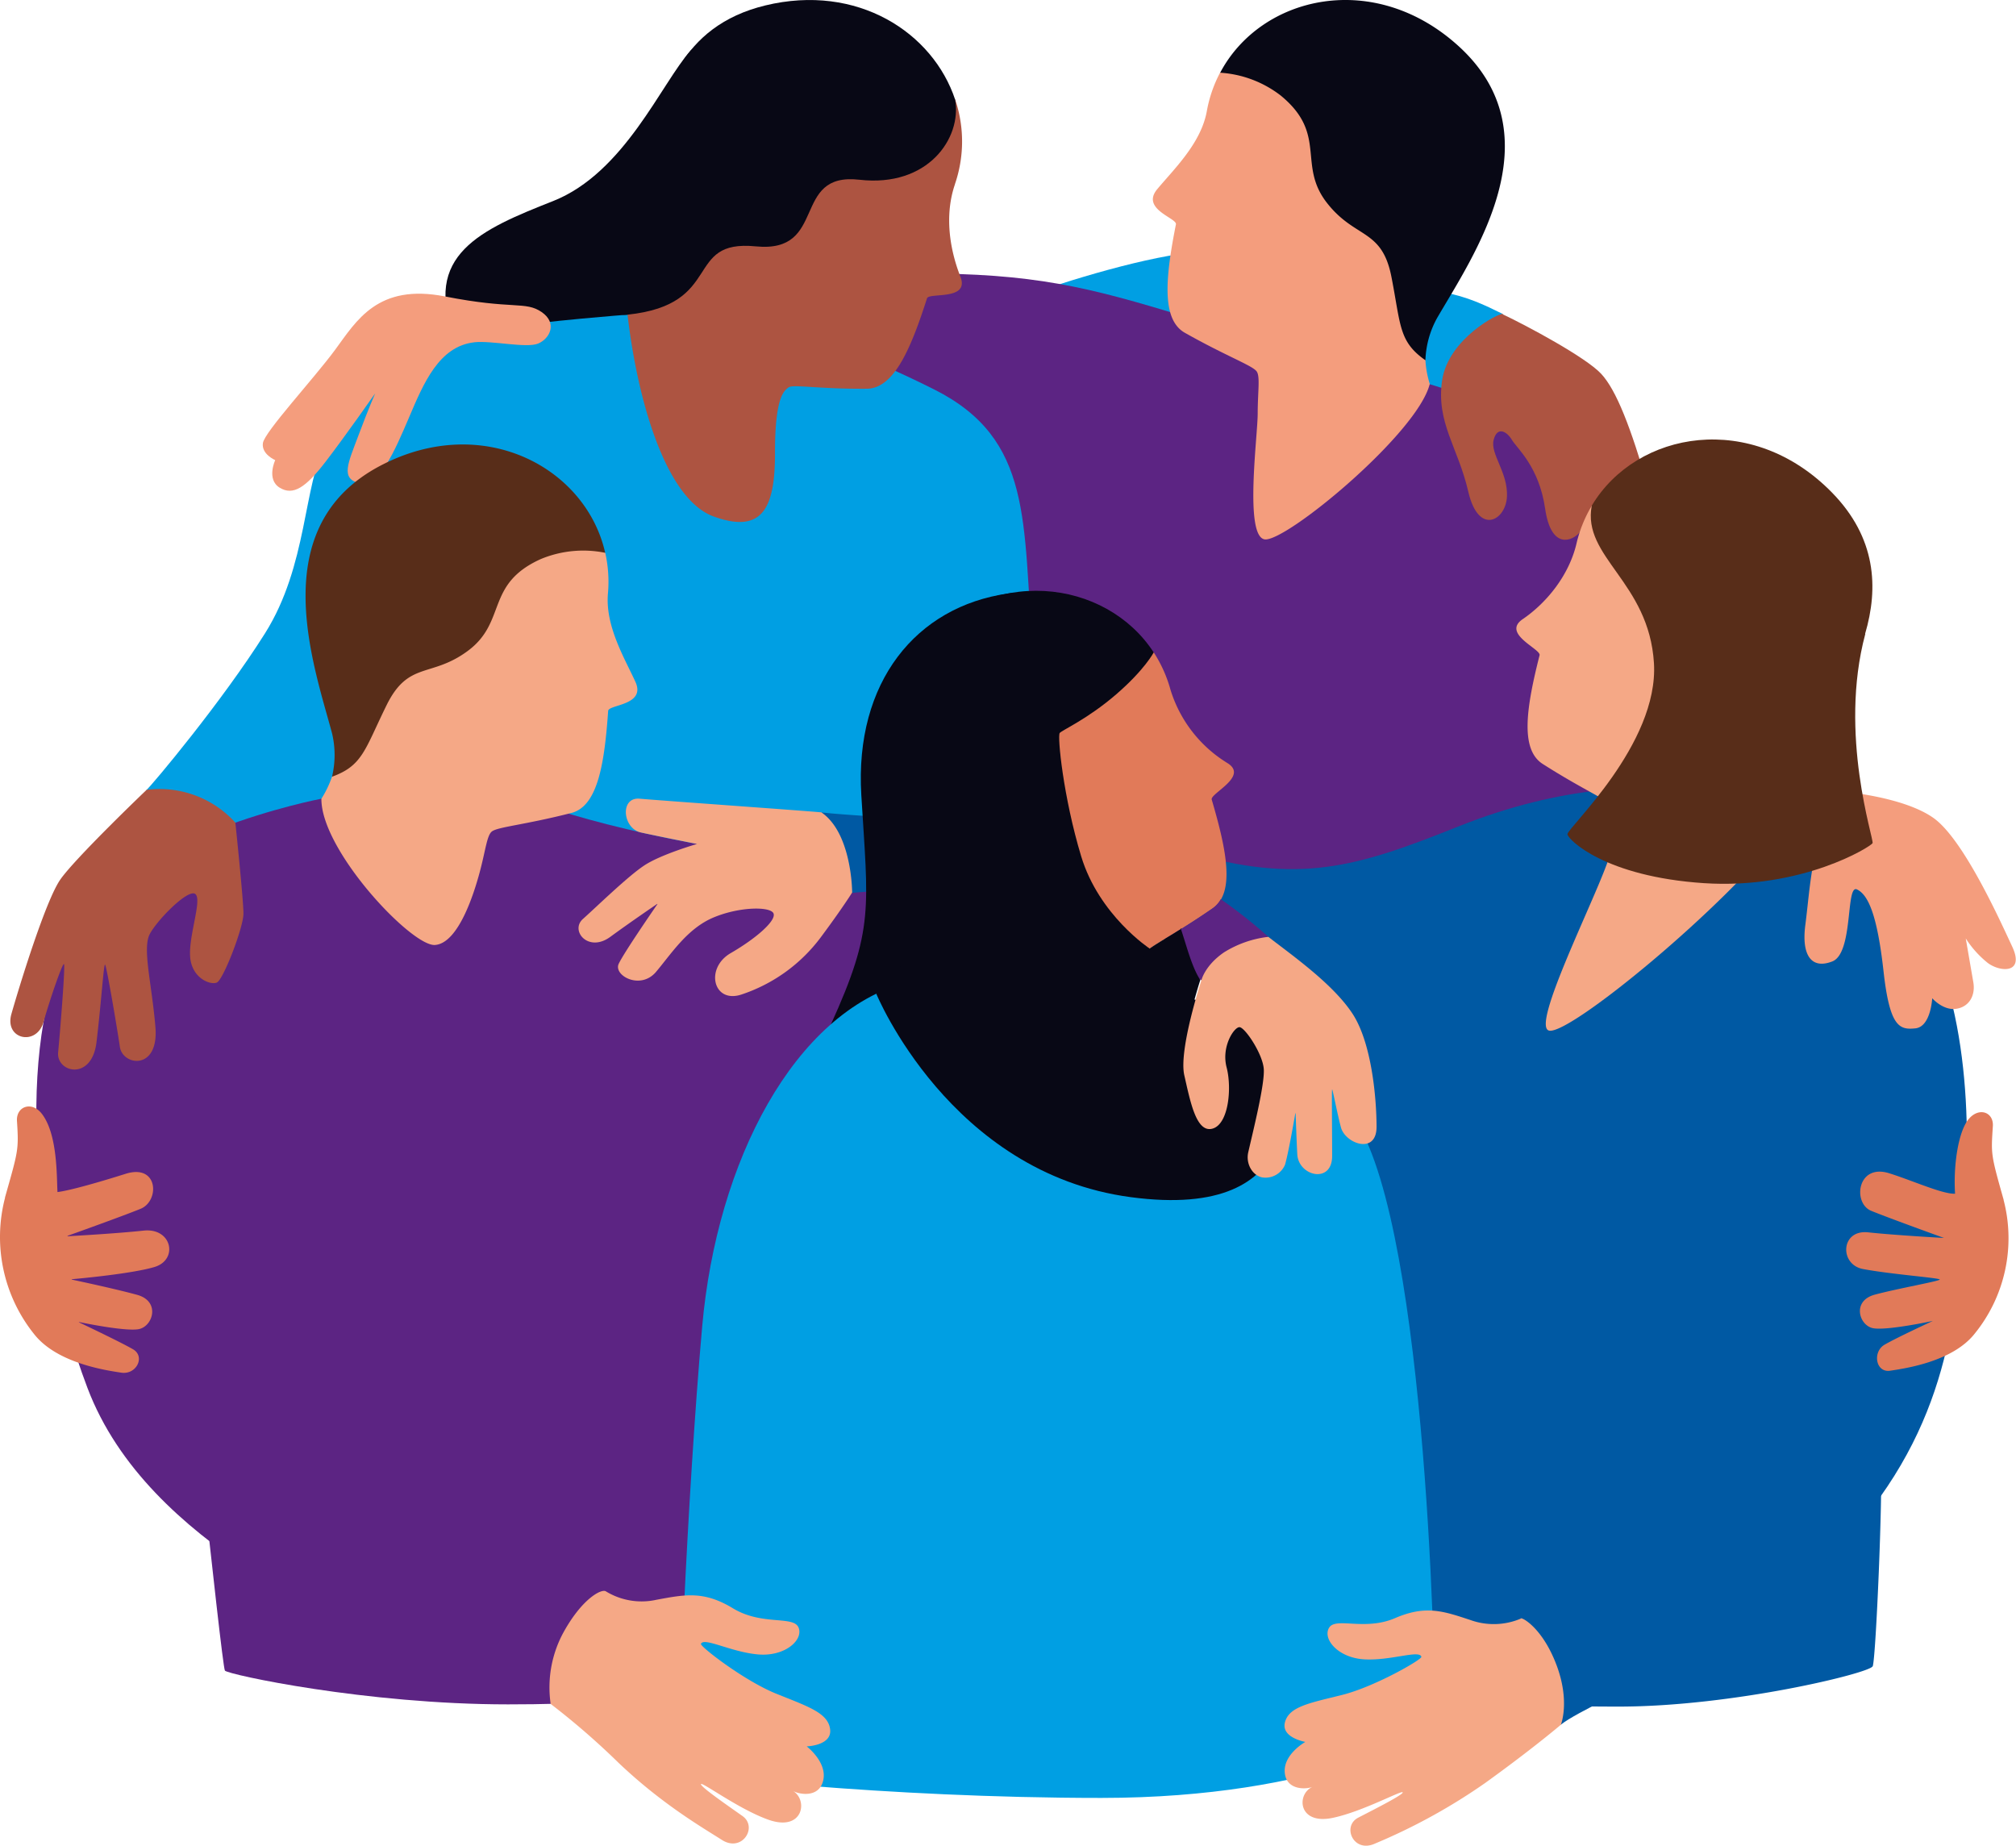
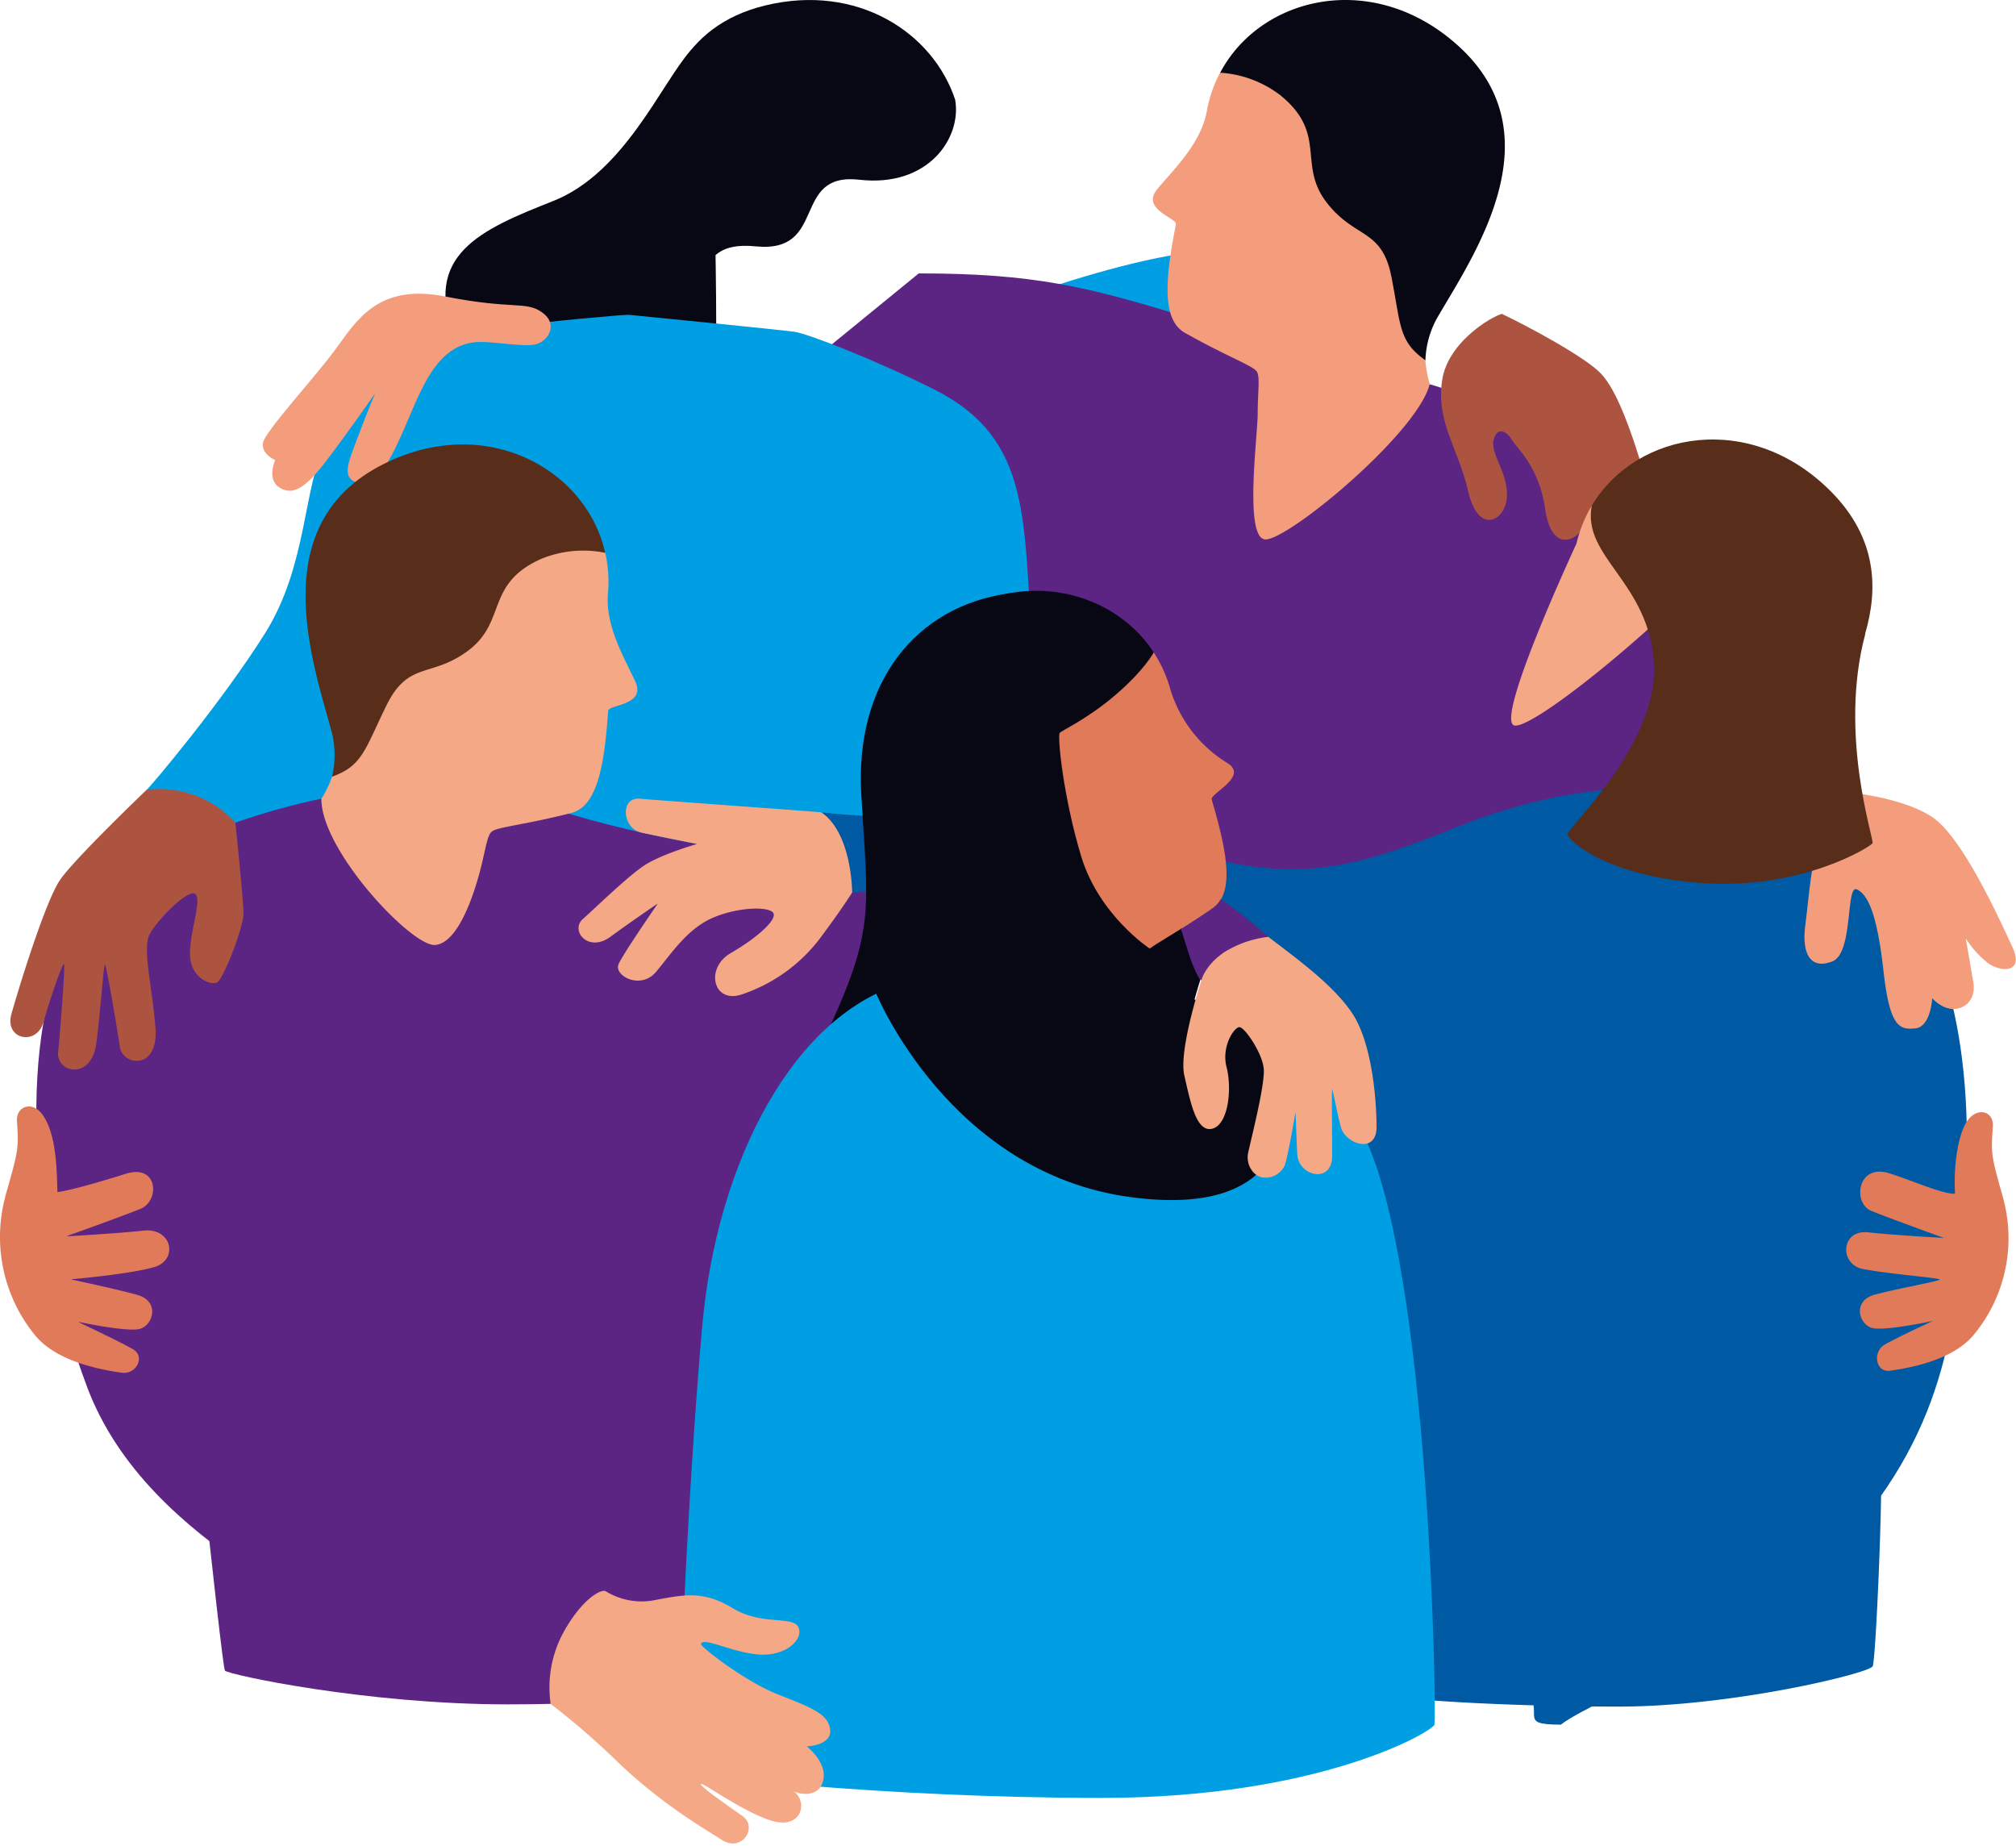
<svg xmlns="http://www.w3.org/2000/svg" id="Ebene_1" data-name="Ebene 1" viewBox="0 0 453.87 415.49">
  <defs>
    <style>.cls-1{fill:#0059a3;}.cls-2{fill:#009fe3;}.cls-3{fill:#080815;}.cls-4{fill:#5c2483;}.cls-5{fill:#f49d7d;}.cls-6{fill:#ad5441;}.cls-7{fill:#e17a59;}.cls-8{fill:#f5a886;}.cls-9{fill:#582d19;}</style>
  </defs>
  <path class="cls-1" d="M488.32,507.42c-.49,1.51-31.46,9.08-57.16,9.08s-49.42-1.62-50.53-2.42-1.2-72.37-2-73.16a41.19,41.19,0,0,1-13.46-25c-2-15.46-1.2-20.07,1.49-38.4s-27.1-34.07-27.1-34.07l9.62-8.75,125.22,38.87-8,62.89-26.7,47.72s50-27.84,50.46-21.76-1.07,42.68-1.81,45" transform="translate(-66.73 -132.32)" />
  <path class="cls-2" d="M339.38,188.74c-23.13,1.12-67.17,19.68-67.17,19.68l70.8-3.26Z" transform="translate(-66.73 -132.32)" />
  <path class="cls-3" d="M169.23,208.53c-7.7-18.82,5.88-24.58,22-30.94s24.42-26.58,31-33.91,5.71,74.19,5.71,74.19Z" transform="translate(-66.73 -132.32)" />
-   <path class="cls-2" d="M405.06,203c-8.13-4-15.47-7.63-38.22-4.68s22.82,33.54,22.82,33.54Z" transform="translate(-66.73 -132.32)" />
  <path class="cls-4" d="M273.57,193.87c25.78,0,37.85,2.93,60.27,9.83s54.79,15.12,54.79,15.12,32.12,9,43.38,27.86S440.42,322,440.42,322L384,344.76,307.51,330.9,249.62,213.42Z" transform="translate(-66.73 -132.32)" />
  <path class="cls-5" d="M388.64,218.82a22.76,22.76,0,0,1-1-5.4c-1.75-7-7.33-56.78-7.33-56.78s-22.64-11.67-38.88-8a29.78,29.78,0,0,0-3,8.69c-1.3,7.26-7.42,13.07-11.17,17.58s4.49,6.5,4.21,7.91c-2.29,11.62-3.38,21.36,2,24.41,9.47,5.35,15.26,7.37,16.19,8.72.8,1.18.23,4.47.22,9.52s-3,27.33,1.5,28.26,34.39-23.71,37.23-34.94" transform="translate(-66.73 -132.32)" />
  <path class="cls-3" d="M341.43,148.69a24.83,24.83,0,0,1,13.65,5.15c10.62,8.73,3.65,15.57,10.42,24.19,6.38,8.13,12.35,5.68,14.49,16.62s1.61,14.54,7.65,18.77a21.05,21.05,0,0,1,2.59-9.44c8-13.83,27-40.85,5.09-61.08-19.05-17.55-44.68-11.63-53.89,5.79" transform="translate(-66.73 -132.32)" />
  <path class="cls-1" d="M333.84,324.08c25.38,7.45,38.22,3.49,61.22-5.71s43.3-10.15,56.15-7,27,6.19,41.87,20.78,17.68,45.68,16.05,68.2-1.94,48.05-22.87,73.91-60.95,40.57-68.13,46.31c-10.17-.07-3.24-2.06-8-8.88s-4.76-16.18-4-17.29,37.43-23.16,48.06-53.13S465,377.21,465,377.21L321.31,339.62Z" transform="translate(-66.73 -132.32)" />
  <path class="cls-6" d="M405.06,203c-.72-.34-12.31,5.54-13.67,15s3.59,15,5.9,25,8.49,6.51,8.71,1.06-3.82-9.56-3-12.72,3-1.88,4.11,0,6.11,6,7.48,15.48,6.22,7.18,7.71,5.42,19.14,2.35,15.39-10.53-7-21.52-10.5-25.26-16.7-10.8-22.17-13.39" transform="translate(-66.73 -132.32)" />
  <path class="cls-7" d="M517.83,402.45c-2.93-10.36-2.85-10.22-2.44-16.62.2-3.16-3.12-4.37-5.45-1.58s-3.47,10.38-3.06,16.79c-2.82.13-9.52-2.94-14.82-4.6-7.21-2.27-8.29,6.73-4.05,8.46S504.39,411,504.39,411s-10.84-.59-17.07-1.26S480.8,417,486.16,418c6.25,1.18,17.27,2,17.27,2.36s-9.4,2-14.63,3.41-3.51,7-.33,7.56,13.42-1.65,13.42-1.65-8.14,3.75-10.89,5.36-2,6.35,1.28,5.85,14-2,19-8.32a34.11,34.11,0,0,0,6.52-30.15" transform="translate(-66.73 -132.32)" />
  <path class="cls-2" d="M140.14,231.9c-5.19,9.71-4.08,27.63-13.75,43S101,309,99.74,310.12,125,328.68,125,328.68L272.3,351s29.09-44.59,26.94-72.14c-2.28-29.09.11-47.63-22.14-58.84-13.3-6.7-28.43-12.55-31.44-13S208,203.16,208,203.16s-18.22,1.36-29.77,3.17-29.8,10.22-29.8,10.22Z" transform="translate(-66.73 -132.32)" />
  <path class="cls-5" d="M476,321.69c-1.85,7.92-2,12.41-2.84,18.94s1.24,10,6.07,8.13,3-17.4,5.55-16.22,4.59,5.78,6,18.46,3.67,13.17,7.16,12.82,3.8-6.78,3.8-6.78,2.42,2.8,5.37,2.38,4.4-3,3.88-6-1.7-9.84-1.7-9.84a22.77,22.77,0,0,0,5,5.55c2.89,2.1,8.28,2.33,5.47-3.69s-11-24.23-17.76-29-20.21-5.89-20.21-5.89-4,3.26-5.84,11.18" transform="translate(-66.73 -132.32)" />
-   <path class="cls-6" d="M281.71,173.8a29.72,29.72,0,0,0,1.61-9.05h0a29.48,29.48,0,0,0-1.52-9.94c-9.1-10.05-20.84-23.65-41.64-18.61-29,7-23.23,35.72-22.92,51.71.06,3.16-2,7.67-3.45,10.65-.72,1.29-4.63,3.51-5.78,4.61,2.22,19.08,8.54,41.51,19.42,45.43s13.81-1.78,13.78-14.38,2.08-14,3.08-14.71,6.66.4,17.53.32c6.2,0,10-9.09,13.61-20.35.45-1.38,9.66.58,7.52-4.88-2.42-6.17-3.62-13.82-1.23-20.79" transform="translate(-66.73 -132.32)" />
  <path class="cls-3" d="M281.78,154.79h0c-5-15.13-22-26.28-42.78-21.24-19,4.61-24.06,20.32-25.2,35.1l-13.27,11.89s-1.92,23.61,7.46,22.62c21.91-2.29,12.56-17,28.89-15.38s7.85-16.77,23.33-15,23.07-9.39,21.56-18" transform="translate(-66.73 -132.32)" />
  <path class="cls-5" d="M173.5,209.38c-7.94.89-11.41,9.23-14.66,16.86s-6.78,15.89-11.16,14.87-2.59-4.51-.27-10.72,3.79-9.52,3.79-9.52-6.73,9.62-11.19,15.42-7.29,7.68-10.32,5.81-1-6.2-1-6.2-3.14-1.32-2.77-3.84,11.45-14.47,16.26-21,9.58-15,24.77-12,18.06,1,21.71,3.5,1.84,6-.77,7.1-10.53-.72-14.36-.29" transform="translate(-66.73 -132.32)" />
  <path class="cls-4" d="M236.49,507.74C221.6,512.9,213.13,516,181.11,516s-63-6.71-63.74-7.59-10.22-92.9-12.07-107.31,33.79-89,33.79-89,35.11-3.07,53,2.58,49.59,12.19,75,11.87-7.2,58.88-7.2,58.88Z" transform="translate(-66.73 -132.32)" />
  <path class="cls-1" d="M251.54,315.19c4.85.59,18.39,1.3,22.19,1.66s4.41,16.57-2.93,16.21a76.85,76.85,0,0,0-12.2.26l-9.19-10.67Z" transform="translate(-66.73 -132.32)" />
  <path class="cls-8" d="M251.54,315.19c-1.92-.23-36.29-2.67-40.8-3.07s-3.84,6.7.26,7.6,12.66,2.59,12.66,2.59-8.15,2.34-11.95,4.88-10.77,9.36-13.74,12,1.23,7.69,6.2,4c4.5-3.29,9.59-6.75,10.52-7.39a0,0,0,0,1,.05.05c-.92,1.33-7.58,11-8.72,13.44-1.23,2.62,4.89,6,8.42,1.8s7.07-9.8,13-12.26,12.82-2.46,13.44-.87-3.8,5.54-9.64,8.92-3.95,11.39,2.36,9.34a36.65,36.65,0,0,0,17.9-12.88c4.92-6.61,7.08-10.1,7.08-10.1s0-13.49-7.06-18.13" transform="translate(-66.73 -132.32)" />
  <path class="cls-3" d="M253.79,362.94c9.82-21.57,8.38-26.2,6.85-51.65s12.36-42.41,33-45.36-12.74,50.73-12.74,50.73l18.35,27.21-4,23.18Z" transform="translate(-66.73 -132.32)" />
  <path class="cls-7" d="M285.85,353.35a22.48,22.48,0,0,0,.5-5.47c1.11-7.12,2.13-57.21,2.13-57.21s21.48-13.68,38-11.48a30.06,30.06,0,0,1,3.76,8.38A29.51,29.51,0,0,0,343,304.06c5,3-3.87,6.87-3.47,8.26,3.34,11.36,5.32,21,.22,24.49-8.94,6.19-14.52,8.73-15.32,10.16-.7,1.24.17,4.47.65,9.49s.71,17.53-3.73,18.87-31.6-11.06-35.45-22" transform="translate(-66.73 -132.32)" />
  <path class="cls-2" d="M220,531.15c-1.26-.75,1.51-63.08,4.82-100.27s20.72-70.56,46-77.43,81.52,9.81,81.52,9.81,8.69-.54,21.19,24.14c15.17,30,16.64,131.65,16.13,133.19s-25.74,16.47-75,16.47-93.33-5.17-94.59-5.91" transform="translate(-66.73 -132.32)" />
  <path class="cls-4" d="M157,506.36c-10.84-9.41-56.83-25.29-70.58-61.6S70.8,364.08,83.18,342.21s55.91-30.09,55.91-30.09-21.16,65.59-14.54,93.59,27.87,52.74,38.87,62.24,5.23,17,5.23,17Z" transform="translate(-66.73 -132.32)" />
  <path class="cls-6" d="M99.74,310.12S83.68,325.46,80.3,330.33s-9.37,24.5-11,30.25,5.66,7.31,7.22,1.82,4.23-13.12,4.6-13.06-.86,15.27-1.3,19.86,7.57,6.52,8.63-2.23,1.61-17.5,1.92-17.5S93.1,363.74,93.72,368s8.82,5.4,8-4.47-3-17.75-1.24-21,8.69-10.25,10.24-8.94-1.55,9.37-1.18,14.15,4.53,6.39,6,5.77,6-12.41,6-15.52-1.82-20.48-1.82-20.48a23,23,0,0,0-20-7.38" transform="translate(-66.73 -132.32)" />
  <path class="cls-8" d="M139.09,312.12a23.14,23.14,0,0,0,2.38-4.95c3.51-6.29,21.91-52.89,21.91-52.89s24.9-5.34,39.61,2.47a29.67,29.67,0,0,1,.61,9.17c-.64,7.34,3.74,14.55,6.18,19.88s-6,5.1-6.13,6.54c-.83,11.81-2.32,21.5-8.32,23-10.53,2.69-16.65,3.13-17.9,4.19-1.09.93-1.39,4.25-2.7,9.13s-4.81,16-10.06,16.39-25.78-21.38-25.58-33" transform="translate(-66.73 -132.32)" />
  <path class="cls-9" d="M203,256.77a24.86,24.86,0,0,0-14.51,1.4c-12.54,5.65-7.6,14.07-16.38,20.63-8.29,6.18-13.41,2.25-18.34,12.25s-5.35,13.61-12.29,16.12a21,21,0,0,0,0-9.79c-4.14-15.45-15.41-46.5,11-60.28,23-12,46.17.45,50.5,19.67" transform="translate(-66.73 -132.32)" />
-   <path class="cls-8" d="M409.08,496.64c.49-.24,5.06,2.41,8.11,10.6s.94,13.35.94,13.35-6.32,5.39-17,13.08a132.34,132.34,0,0,1-24.87,13.68c-4.8,2.19-7.49-3.91-3.74-5.85s10.23-5.21,10-5.7-9,4.32-15.7,5.74c-8,1.7-8.24-5.5-4.51-7-1.36.61-6,.91-6.34-3.2s4.64-6.89,4.64-6.89-5.52-.94-4.59-4.43,5.35-4.28,12.77-6.12,18.08-8,17.94-8.6c-.39-1.64-6.81.89-12.79.57s-9.48-4.59-8-7.1,8,.77,14.88-2.19,10.8-1.6,17,.45a15.59,15.59,0,0,0,11.33-.35" transform="translate(-66.73 -132.32)" />
  <path class="cls-8" d="M203.1,490.54c-1-.59-5.46,1.73-9.7,9.6a25.91,25.91,0,0,0-2.7,15.76A168.49,168.49,0,0,1,206,529.17c9.78,9.29,18.71,14.45,23.26,17.35s8.15-2.9,4.62-5.39-9.64-6.72-9.33-7.19,8.52,5.65,15.1,8c7.89,2.85,9.11-4.41,5.55-6.49,1.29.8,5.94,1.76,6.87-2.35s-3.72-7.64-3.72-7.64,5.72-.17,5.27-3.84-4.82-5.08-12.08-8-17.19-10.63-17-11.23c.62-1.6,6.77,1.85,12.88,2.37s10.24-3.32,9.09-6.06-8.21-.35-14.76-4.32-10.72-3.13-17.26-1.92a15.39,15.39,0,0,1-11.43-1.95" transform="translate(-66.73 -132.32)" />
  <path class="cls-7" d="M67.84,401.94c3-10.61,3.13-10.72,2.71-17.28-.2-3.24,3.3-4.56,5.59-1.62,3.59,4.61,3.34,14.25,3.53,17.63,3-.37,9.93-2.4,15.35-4.11,7.38-2.32,7.7,6.11,3.36,7.88-3.9,1.59-14.31,5.32-16.41,6.07a.06.06,0,0,0,0,.11c2-.11,11.43-.66,17.09-1.27,6.37-.68,7.85,6.51,2.52,8.17C96.74,419,85,420.11,82.91,420.29c-.06,0-.06.08,0,.09,1.69.36,9.88,2.11,14.67,3.42,5.35,1.46,3.59,7.17.33,7.74-2.9.5-11.49-1.22-13.37-1.61-.05,0-.08.06,0,.08,1.73.82,9.65,4.6,12.15,6.06,2.81,1.65.74,5.77-2.64,5.26s-14.29-2.08-19.5-8.51a34.94,34.94,0,0,1-6.68-30.88" transform="translate(-66.73 -132.32)" />
  <path class="cls-3" d="M354.86,367.05c-1.33-6.7-16.7-9.69-27.78-11-.82-5.48-1.53-10.2-1.53-10.2s-11.39-7.48-15.41-20.76-5.4-27.12-4.83-27.77,6.28-3.14,12.71-8.69,8.45-9.44,8.45-9.44c-10.76-16.51-36.82-20.07-54.19-.85-17.06,18.87-4,39.95,5.91,53.84l1.18,15h-7.68L264,356s16.54,40.4,57.31,45.82S357,377.6,354.86,367.05" transform="translate(-66.73 -132.32)" />
  <path class="cls-8" d="M352.27,343.22c5.72,4.42,14.57,10.65,18.93,17.26s5.43,19.12,5.44,25.49-7,3.8-8,.2c-.75-2.7-1.88-8.62-2-8.61s0,8.83,0,15c0,6.33-7.59,4.57-7.85-.42-.16-2.94-.32-7.84-.37-9.2,0,0-.06,0-.07,0-.28,1.64-1.5,8.65-2.3,11.53a4.76,4.76,0,0,1-5.16,2.9c-2.29-.48-3.71-3.16-3.14-5.64,1.14-5,3.73-15.31,3.5-18.74s-4.26-9.44-5.48-9.44-4.11,4.38-2.89,9.05.46,12.81-3.2,13.8-5-6.25-6.32-12S337.21,353,337.21,353s-.55-3.74-.32-3.9,8.29-7.46,8.29-7.46Z" transform="translate(-66.73 -132.32)" />
  <path class="cls-4" d="M341.56,334.74a6.25,6.25,0,0,1-1.86,2.07c-4.45,3.08-8.07,5.26-10.68,6.85l.36,5.8,7.83,3.52s.75-3.29,5.07-6.26a24,24,0,0,1,10-3.5,111.92,111.92,0,0,0-10.72-8.48" transform="translate(-66.73 -132.32)" />
-   <path class="cls-8" d="M468.49,318.7a22.52,22.52,0,0,1-.71-5.44c-1.37-7.08-4.29-57.09-4.29-57.09s-22-12.86-38.4-10a29.81,29.81,0,0,0-3.44,8.52c-1.69,7.17-6.72,13.33-12.09,17-4.86,3.29,4.13,6.73,3.78,8.13-2.9,11.48-4.51,21.15.71,24.48,9.17,5.85,14.84,8.17,15.7,9.57.74,1.22,0,4.48-.29,9.51s-18.52,39.77-14,40.94,40.2-28.2,53.06-45.54" transform="translate(-66.73 -132.32)" />
+   <path class="cls-8" d="M468.49,318.7a22.52,22.52,0,0,1-.71-5.44c-1.37-7.08-4.29-57.09-4.29-57.09s-22-12.86-38.4-10a29.81,29.81,0,0,0-3.44,8.52s-18.52,39.77-14,40.94,40.2-28.2,53.06-45.54" transform="translate(-66.73 -132.32)" />
  <path class="cls-9" d="M486.63,275v0c3.06-10.39,2.49-21.6-7.42-31.76-18.09-18.54-44-14-54.12,2.91-2.22,11.59,12.88,17.16,14,35.44s-19.67,37.25-19.47,38.54,8.54,9.53,30.69,11,37.62-8.24,38-9-7.72-24.45-1.64-47.1" transform="translate(-66.73 -132.32)" />
  <path class="cls-3" d="M332.79,341.34c-4.86,3-7.84,4.62-8.41,5.63-.7,1.24.17,4.47.65,9.49h0v0c0,.15,0,.31,0,.48a1.36,1.36,0,0,1,0,.2l0,.38a1.94,1.94,0,0,0,0,.24c0,.13,0,.27,0,.4a1.93,1.93,0,0,1,0,.24l0,.47c0,.07,0,.13,0,.2s0,.4,0,.6a.45.45,0,0,0,0,.11c0,1,0,2.12,0,3.26h0a40.07,40.07,0,0,1-.51,6l8.44,2.35c.24-6.91,4-18.45,4-18.45h0c-2-3.08-3.13-7.91-4.42-11.64" transform="translate(-66.73 -132.32)" />
</svg>